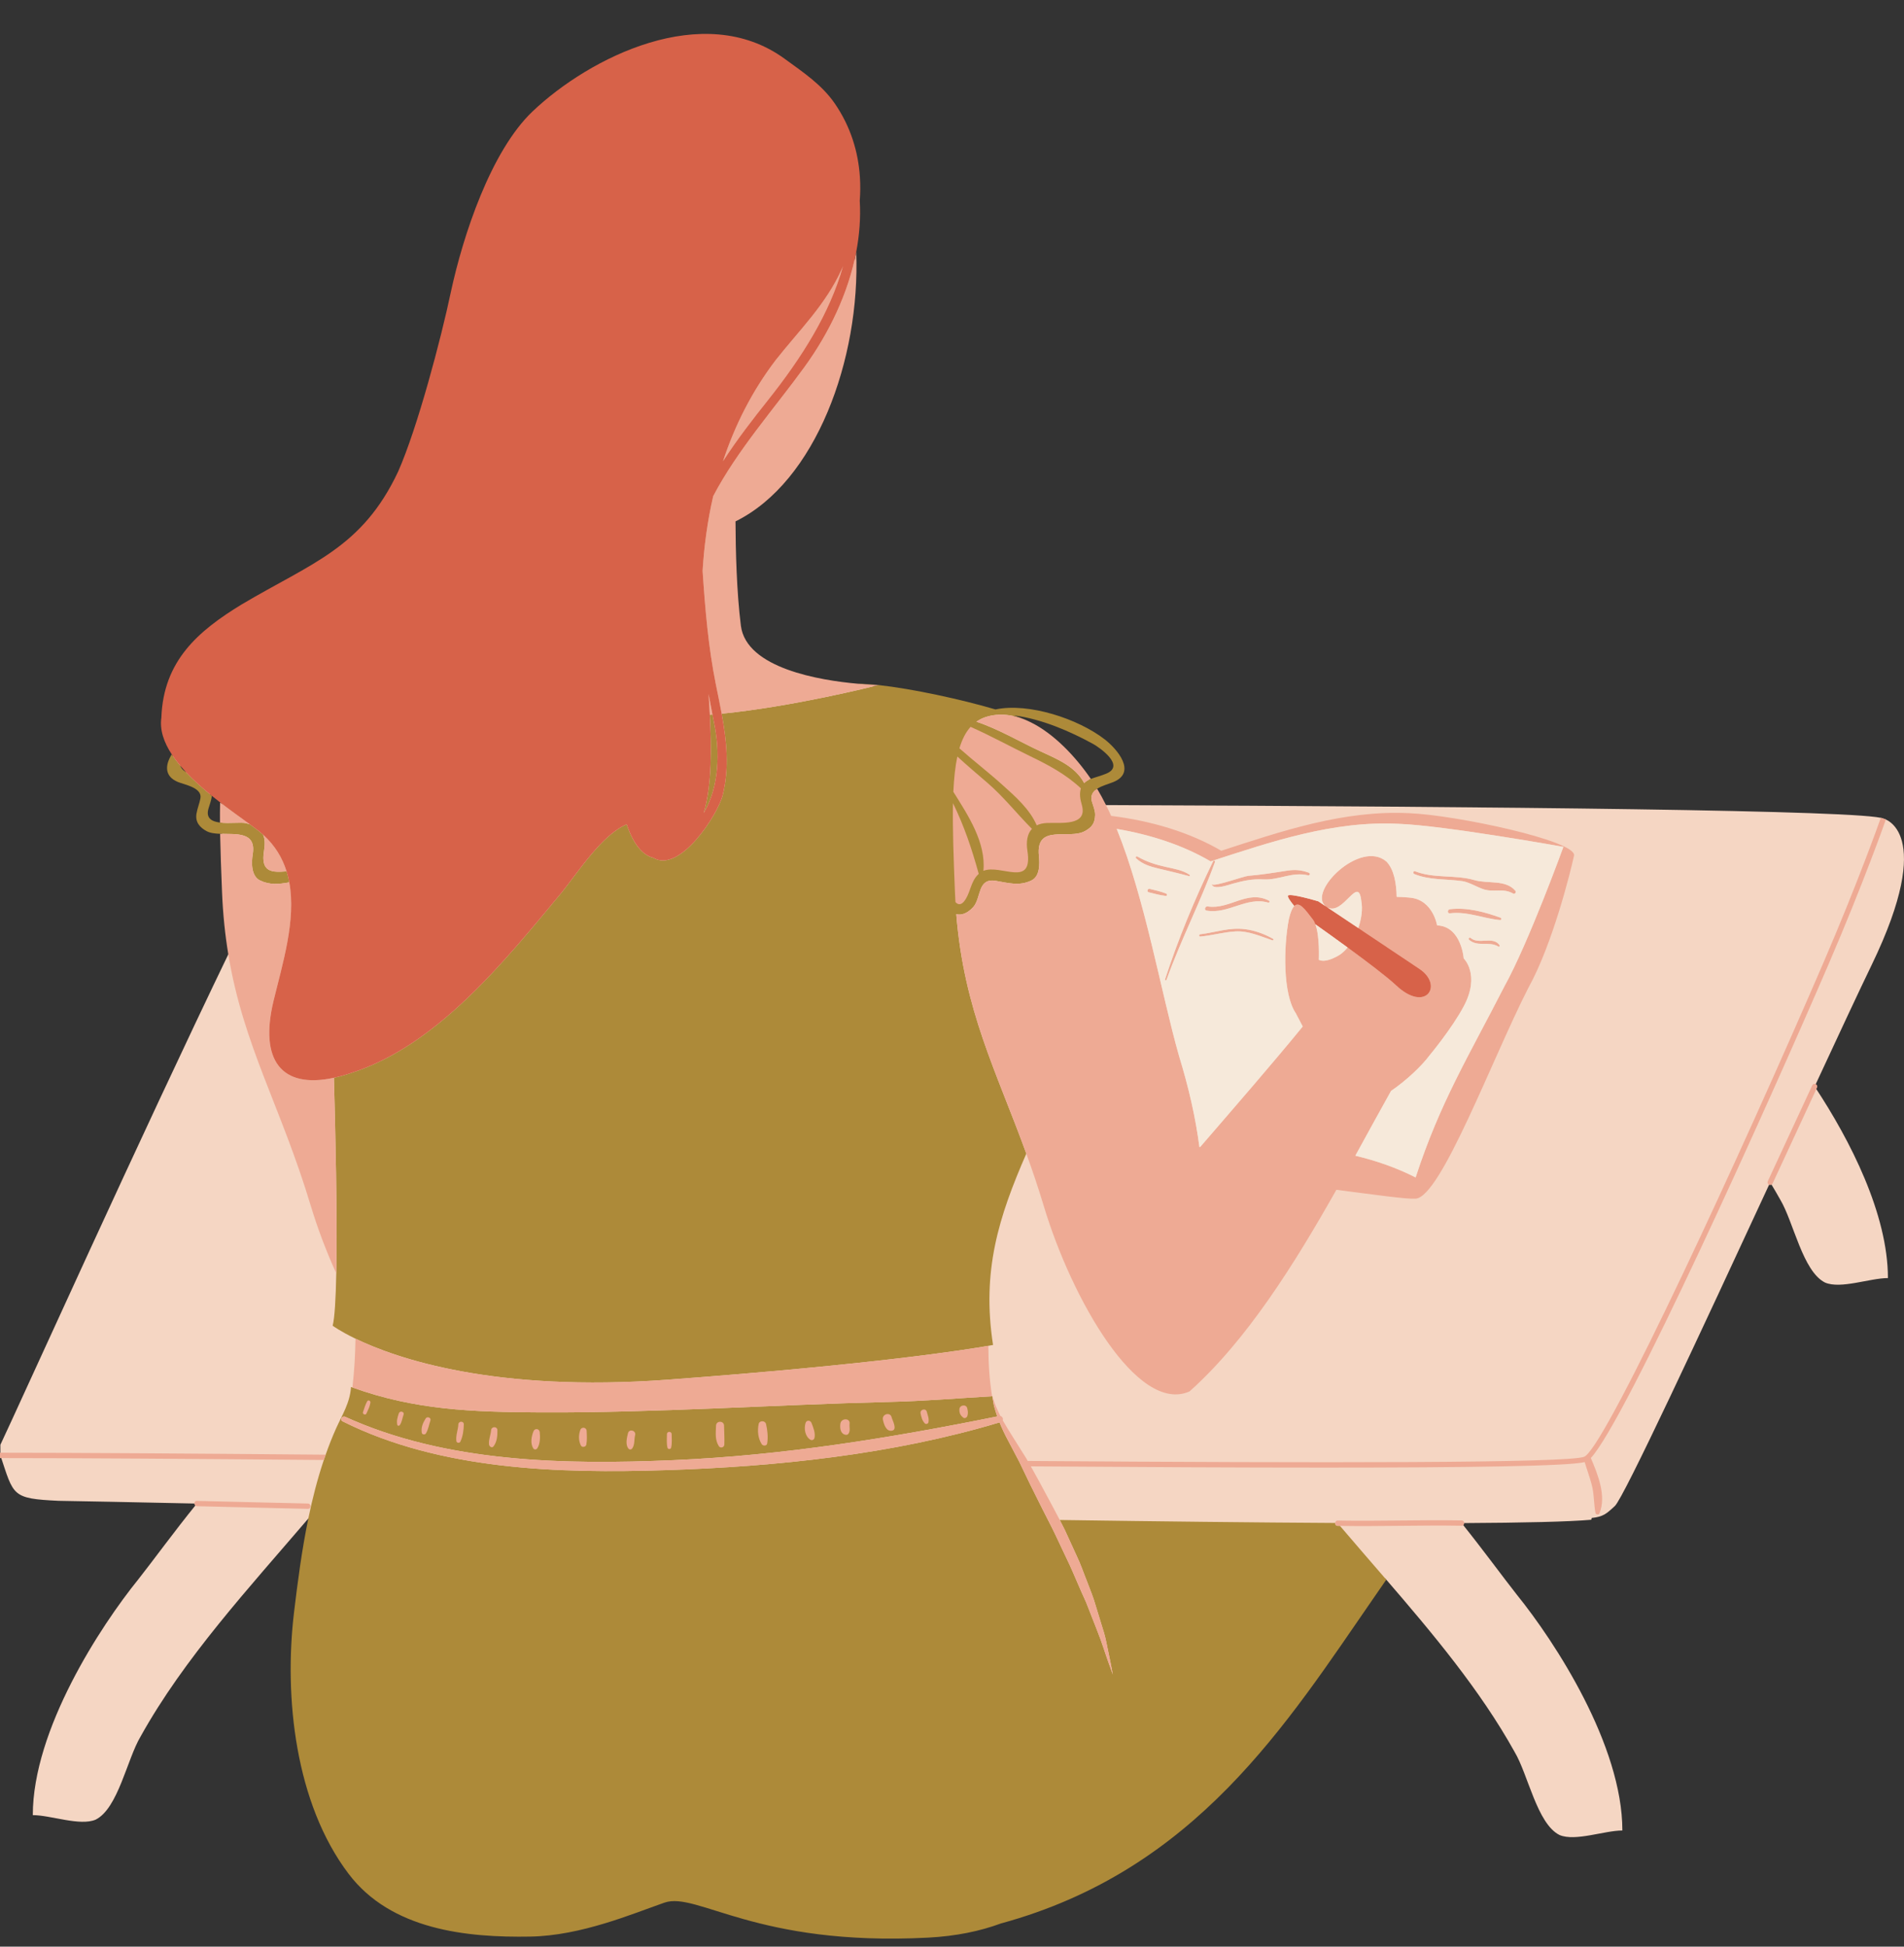
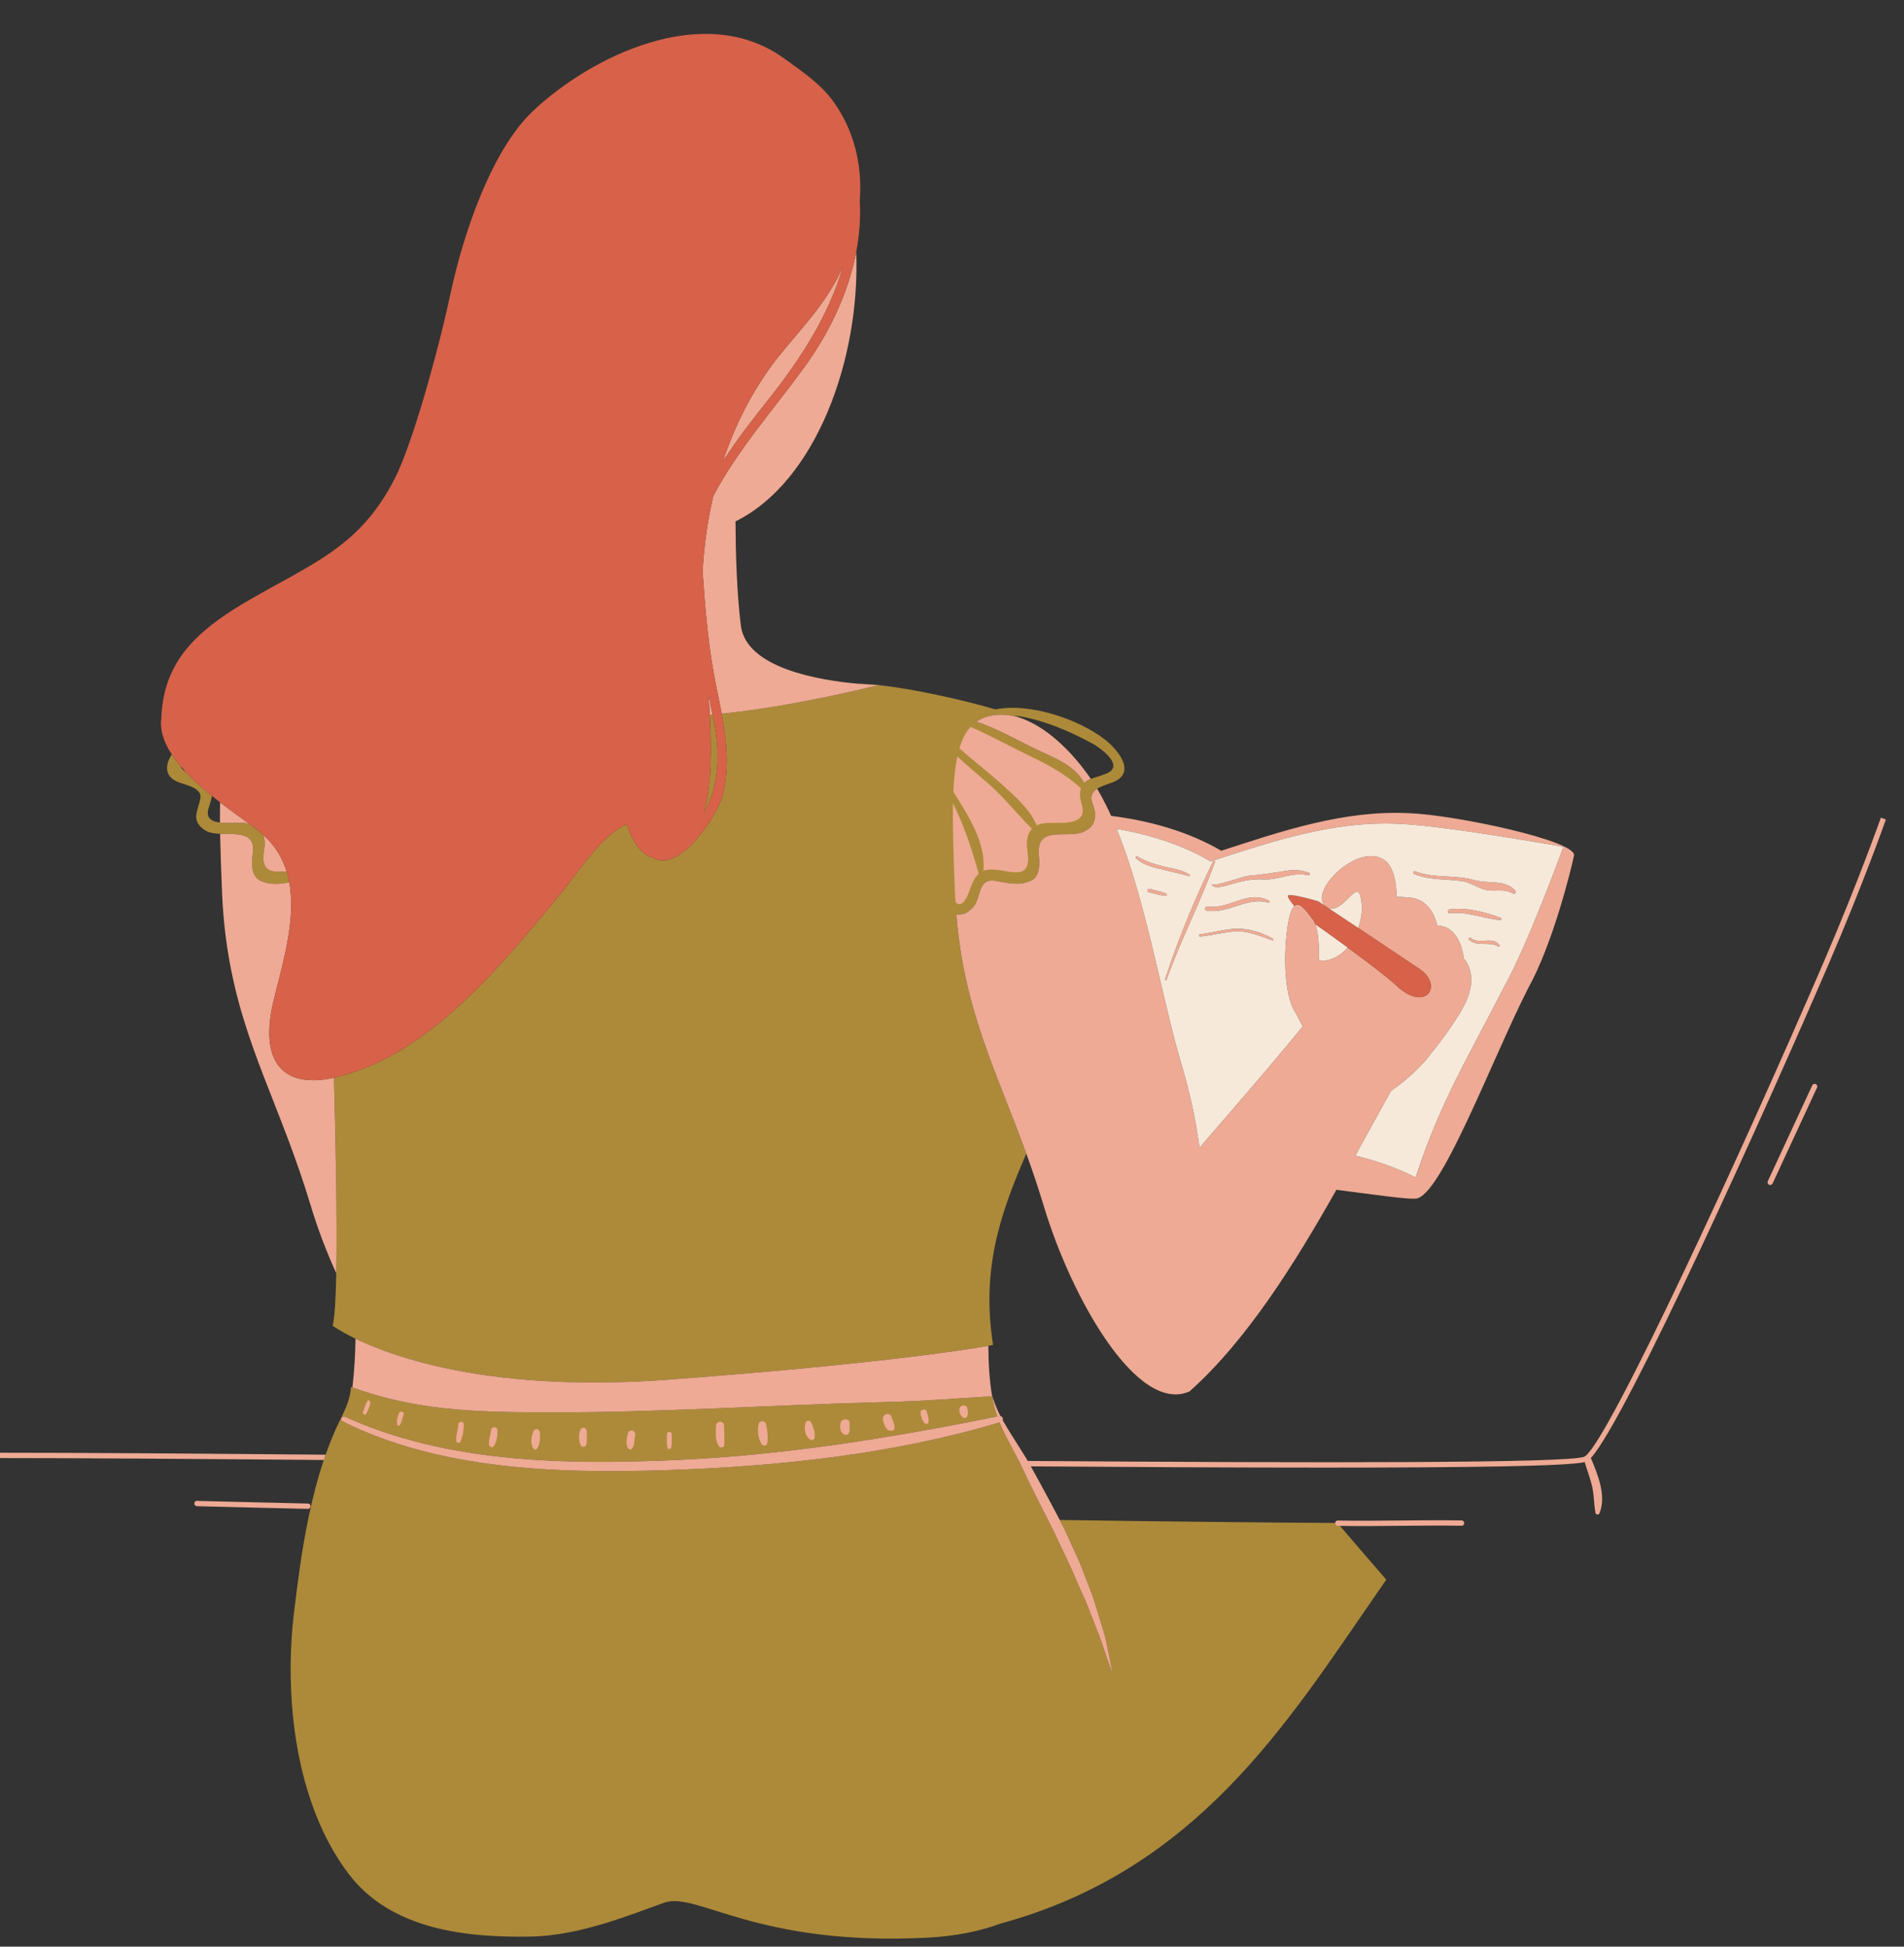
<svg xmlns="http://www.w3.org/2000/svg" fill="#000000" height="511" preserveAspectRatio="xMidYMid meet" version="1" viewBox="0.0 -8.9 499.9 511.0" width="499.9" zoomAndPan="magnify">
  <rect x="0.0" y="-8.9" width="499.9" height="511.0" fill="#333333" stroke="none" />
  <defs>
    <clipPath id="a">
-       <path d="M 0 0 L 499.898 0 L 499.898 500 L 0 500 Z M 0 0" />
-     </clipPath>
+       </clipPath>
  </defs>
  <g>
    <g clip-path="url(#a)" id="change1_1">
      <path d="M 266.355 178.406 C 274.137 179.422 282.023 183.078 287.27 185.969 C 287.324 186 292.984 189.254 292.812 192.23 C 292.75 193.273 292.008 194.098 290.605 194.664 C 289.836 194.98 289.027 195.234 288.246 195.48 C 287.688 195.66 287.125 195.84 286.574 196.039 L 286.211 196.172 L 285.992 195.852 C 281.402 189.156 275.75 183.816 270.457 181.184 C 269.508 180.66 268.051 180.051 266.125 179.375 Z M 58.289 201.738 C 58.254 203.363 58.242 205.141 58.254 207.023 L 58.258 207.598 L 57.691 207.523 C 56.082 207.324 55.031 206.824 54.48 206.004 C 54.016 205.309 53.93 204.406 54.223 203.32 C 54.309 203.008 54.418 202.68 54.527 202.332 C 54.781 201.547 55.047 200.73 55.105 199.961 L 55.176 199.008 L 55.918 199.609 C 56.645 200.199 57.371 200.773 58.094 201.332 L 58.293 201.484 Z M 48.516 194.176 C 47.613 193.605 47.105 193.016 46.91 192.32 L 47.773 191.859 C 48.215 192.383 48.668 192.898 49.148 193.41 Z M 476.613 276.391 C 476.645 276.328 476.633 276.27 476.621 276.242 C 476.609 276.215 476.582 276.16 476.52 276.133 C 482.801 262.602 488.145 251.148 491.438 244.348 C 508.492 209.07 494.484 205.984 494.484 205.984 C 490.098 203.785 393.41 202.84 289.824 202.434 C 289.082 200.953 288.359 199.633 287.633 198.41 L 287.387 198 L 287.789 197.734 C 288.707 197.141 289.859 196.738 290.883 196.387 C 291.336 196.227 291.77 196.078 292.148 195.922 C 293.691 195.285 294.551 194.383 294.703 193.242 C 295.02 190.863 292.344 187.598 289.715 185.566 C 283.59 180.836 273.543 177.402 265.828 177.402 C 264.289 177.402 262.852 177.535 261.645 177.77 L 261.578 177.801 L 261.391 177.863 L 261.242 177.816 C 251.535 174.965 238.934 172.336 230.594 171.43 L 230.594 171.406 L 230.273 171.398 C 228.285 171.188 226.57 171.082 225.133 171.078 C 214.133 170.102 195.461 166.773 194.023 155.414 C 192.91 146.598 192.641 135.625 192.609 127.973 L 192.609 127.66 L 192.891 127.523 C 214.652 116.785 225.316 83.312 224.305 57.27 L 224.301 57.211 L 224.312 57.152 C 225.18 52.617 225.488 48.137 225.234 43.762 C 225.391 41.684 225.406 39.629 225.277 37.652 C 224.824 30.605 222.637 24.188 218.773 18.574 C 215.758 14.184 211.555 11.148 207.102 7.941 L 205.672 6.906 C 199.824 2.656 192.945 0.504 185.227 0.504 C 167.688 0.504 150.008 11.375 140.199 20.688 C 129.848 30.516 122.398 51.469 118.879 67.801 C 116.309 80.039 110.113 103.555 104.969 115.152 C 97.191 131.617 86.746 137.367 73.52 144.648 C 70.371 146.383 67.113 148.176 63.641 150.234 C 51.531 157.629 43.363 165.438 42.863 179.57 C 42.453 182.41 43.344 185.535 45.52 188.859 L 45.695 189.129 L 45.52 189.402 C 44.5 190.996 44.141 192.512 44.5 193.66 C 44.805 194.621 45.617 195.387 46.918 195.922 C 47.219 196.047 47.633 196.176 48.094 196.32 C 50.16 196.969 53.617 198.055 53.117 200.75 C 52.992 201.434 52.793 202.09 52.598 202.73 C 52.391 203.426 52.191 204.086 52.078 204.777 C 51.797 206.508 52.559 207.801 54.477 208.84 C 55.367 209.324 56.664 209.434 57.812 209.477 L 58.285 209.492 L 58.293 209.965 C 58.383 214.719 58.586 220.098 58.789 225.195 C 59.008 230.605 59.516 235.727 60.328 240.816 C 37.055 289.008 5.191 359.617 0.102 370.363 L 0.102 373.148 C 0.102 373.148 0.105 373.148 0.105 373.148 L 0.102 373.152 C 3.641 383.762 3.012 384.484 15.391 385.074 C 21.445 385.164 34.184 385.426 51.539 385.793 C 51.543 385.84 51.562 385.879 51.594 385.914 C 45.586 393.332 40.168 400.805 36.316 405.684 C 26.297 418.062 8.613 445.18 8.613 467.582 C 13.328 467.582 20.992 470.527 25.121 468.762 C 31.016 465.812 33.371 452.844 36.91 446.949 C 48.332 426.387 65.418 407.887 81.035 389.625 L 81.441 389.824 C 79.727 398.141 78.625 406.598 77.688 414.496 C 74.512 441.246 79.836 466.742 91.938 482.703 C 103.012 497.305 122.59 498.992 136.352 498.992 C 137.34 498.992 138.316 498.984 139.285 498.969 C 150.5 498.758 161.859 494.605 170.156 491.574 C 171.621 491.039 172.996 490.535 174.27 490.094 C 175.109 489.797 176.023 489.656 177.062 489.656 C 179.922 489.656 183.355 490.73 188.105 492.215 C 197.383 495.117 211.402 499.504 233.965 499.504 C 237.078 499.504 240.309 499.418 243.559 499.25 C 250.621 498.887 256.848 497.68 262.633 495.551 C 310.68 482.445 334.91 447.164 356.289 416.039 C 357.68 414.02 359.062 412.004 360.441 410.012 L 361.316 408.75 C 362.023 407.727 362.781 406.641 363.562 405.492 L 363.641 405.383 C 376.172 419.898 388.672 434.805 397.66 450.984 C 401.195 456.883 403.559 469.852 409.449 472.797 C 413.578 474.566 421.242 471.617 425.957 471.617 C 425.957 449.219 408.27 422.098 398.254 409.723 C 394.598 405.086 389.52 398.113 383.871 391.066 C 383.906 391.031 383.93 390.984 383.93 390.926 L 383.93 390.922 C 400.117 390.836 412.004 390.562 417.785 390.043 L 417.91 389.574 C 420.922 389.242 421.73 388.527 423.988 386.43 C 426.352 384.23 446.504 340.902 464.727 301.57 L 464.859 301.633 C 465.727 303.07 466.57 304.512 467.383 305.969 C 470.922 311.863 473.277 324.832 479.172 327.781 C 483.301 329.551 490.965 326.602 495.68 326.602 C 495.68 309.824 485.754 290.398 476.562 276.504 L 476.613 276.391" fill="#f5d6c3" />
    </g>
    <g id="change2_1">
      <path d="M 351.816 391.656 C 351.617 391.652 351.422 391.652 351.223 391.648 C 350.746 391.641 350.531 391.25 350.555 390.887 C 329.234 390.766 304.48 390.484 278.242 390.105 C 278.688 390.953 279.129 391.812 279.559 392.695 C 280.605 394.98 281.645 397.262 282.676 399.508 C 283.758 401.73 284.512 404.062 285.402 406.238 C 286.246 408.438 287.105 410.535 287.688 412.637 C 288.324 414.703 288.922 416.66 289.473 418.465 C 290.086 420.258 290.426 421.941 290.723 423.438 C 291.031 424.93 291.305 426.23 291.527 427.305 C 291.938 429.453 292.176 430.684 292.176 430.684 C 292.176 430.684 291.754 429.508 291.008 427.445 C 290.258 425.395 289.371 422.367 287.977 418.91 C 287.301 417.184 286.562 415.309 285.789 413.32 C 285.074 411.324 284.02 409.312 283.137 407.16 C 282.188 405.035 281.309 402.805 280.223 400.605 C 279.18 398.398 278.117 396.152 277.055 393.906 C 276.016 391.711 274.809 389.465 273.715 387.281 C 272.613 385.082 271.539 382.918 270.496 380.82 C 269.484 378.723 268.512 376.691 267.582 374.77 C 266.586 372.871 265.645 371.078 264.77 369.426 C 263.812 367.66 263.039 365.988 262.434 364.488 C 234.43 372.902 203.918 376.09 174.793 377.023 C 146.797 377.926 115.508 377.016 89.941 364.203 C 89.141 363.805 89.84 362.66 90.633 363.02 C 117.125 375.078 148.246 375.625 176.824 374.398 C 205.551 373.16 233.699 368.605 261.832 362.918 C 261.586 362.227 261.383 361.582 261.219 361.008 C 260.867 359.961 260.781 359.086 260.68 358.508 C 260.59 357.941 260.539 357.641 260.539 357.625 C 260.539 357.621 260.539 357.621 260.539 357.621 C 260.52 357.621 260.508 357.621 260.488 357.621 C 250.539 358.199 243.199 358.879 233.199 359.121 C 202.883 359.859 172.32 361.996 142.012 361.859 C 123.934 361.777 108.941 361.23 92.527 355.316 C 92.402 355.27 92.277 355.23 92.152 355.184 C 91.922 359.285 89.797 362.602 88.223 366.105 C 87.223 368.332 86.328 370.629 85.504 372.961 C 85.344 373.426 85.176 373.887 85.02 374.352 C 83.348 379.324 82.027 384.492 80.949 389.723 C 79.242 398 78.141 406.422 77.188 414.434 C 74.543 436.703 77.516 464.508 91.535 483 C 102.656 497.668 122.414 499.773 139.293 499.465 C 152.555 499.219 165.855 493.559 174.43 490.562 C 183.008 487.566 198.496 502.07 243.582 499.746 C 251.09 499.359 257.383 498.012 262.762 496.027 C 314.055 482.039 337.781 443.637 360.852 410.293 C 361.801 408.918 362.863 407.402 363.973 405.773 C 359.887 401.039 355.797 396.34 351.816 391.656" fill="#ad8a39" />
    </g>
    <g id="change2_2">
      <path d="M 69.316 214.461 C 69.605 212.695 69.555 211.312 69.086 210.223 C 68.719 209.887 68.336 209.559 67.93 209.234 C 67.258 208.711 66.469 208.121 65.59 207.48 C 65.27 207.379 64.93 207.277 64.566 207.191 C 63.289 206.883 60.176 207.332 57.758 207.027 C 55.629 206.762 54.039 205.914 54.711 203.453 C 54.984 202.434 55.516 201.184 55.605 199.996 C 53.211 198.055 50.844 195.953 48.781 193.754 C 48.086 193.309 47.57 192.812 47.391 192.184 C 46.543 191.184 45.773 190.164 45.098 189.133 C 43.402 191.789 43.023 194.855 46.727 196.383 C 48.371 197.062 53.145 197.867 52.625 200.66 C 52.371 202.027 51.809 203.312 51.586 204.695 C 51.227 206.898 52.43 208.297 54.238 209.277 C 55.156 209.777 56.422 209.926 57.793 209.977 C 62.059 210.133 67.344 209.355 66.352 215.371 C 66.012 217.445 65.883 221.105 68.32 222.25 C 70.863 223.445 73.25 223.211 75.953 222.719 C 75.773 221.738 75.535 220.777 75.242 219.832 C 71.547 220.125 68.371 220.203 69.316 214.461" fill="#ad8a39" />
    </g>
    <g id="change2_3">
      <path d="M 184.984 204.137 C 188.832 197.387 189.027 188.512 187.523 181.012 C 187.367 180.234 187.215 179.453 187.062 178.676 C 186.828 178.695 186.598 178.715 186.367 178.734 C 186.797 186.914 186.965 197.227 184.746 204.535 C 184.824 204.402 184.91 204.27 184.984 204.137" fill="#ad8a39" />
    </g>
    <g id="change2_4">
      <path d="M 259.414 179.145 C 263.156 178.152 267.004 178.906 270.695 180.742 C 269.688 180.191 268.172 179.562 266.289 178.902 C 273.492 179.844 280.953 183.062 287.023 186.406 C 288.543 187.242 295.656 192.07 290.418 194.199 C 289.117 194.73 287.727 195.09 286.402 195.57 C 286.383 195.574 286.363 195.582 286.344 195.59 C 285.781 195.797 285.148 196.172 284.645 196.652 C 282.336 192.273 277.57 190.359 273.07 188.277 C 268.039 185.953 262.141 182.465 256.359 180.551 C 257.258 179.922 258.266 179.445 259.414 179.145 Z M 87.34 339.105 C 87.34 339.105 89.258 340.539 93.336 342.512 C 104.062 347.699 129.805 356.648 175.426 353.27 C 229.996 349.223 254.047 345.348 259.488 344.383 C 260.328 344.238 260.727 344.156 260.727 344.156 C 257.715 324.707 262.219 310.535 269.461 293.938 C 261.543 272.141 253.137 256.461 251.07 231.07 C 252.379 231.406 253.867 230.965 255.453 229.289 C 257.699 226.914 256.523 221.508 261.434 222.324 C 264.754 222.879 267.551 223.754 270.746 222.254 C 273.109 221.141 272.965 217.781 272.762 215.742 C 271.906 207.219 280.559 211.598 284.824 209.281 C 286.684 208.273 287.457 207.191 287.527 205.066 C 287.566 203.953 287.051 202.723 286.727 201.68 C 286.191 199.961 286.914 198.898 288.059 198.152 C 289.324 197.328 291.109 196.891 292.336 196.383 C 298.535 193.82 293.328 187.73 290.02 185.172 C 283.004 179.754 270.133 175.543 261.453 177.309 C 261.426 177.312 261.406 177.328 261.383 177.336 C 252.348 174.68 239.512 171.895 230.645 170.93 C 229.16 171.309 208.492 176.535 189.477 178.449 C 190.77 185.496 191.535 192.539 189.766 199.754 C 188.508 204.898 178.465 220.465 171.512 216.27 C 168.738 215.594 166.305 212.746 164.539 207.492 C 158.094 210.184 151.887 219.883 147.469 225.383 C 132.758 243.07 114.984 265.426 92.371 272.703 C 90.711 273.27 89.145 273.707 87.668 274.023 C 88.043 287.234 88.582 310.285 88.289 325.363 C 88.16 331.992 87.871 337.082 87.34 339.105" fill="#ad8a39" />
    </g>
    <g id="change2_5">
      <path d="M 225.176 170.578 C 227.672 170.801 229.543 170.875 230.324 170.898 C 228.379 170.695 226.637 170.578 225.176 170.578" fill="#ad8a39" />
    </g>
    <g id="change3_1">
      <path d="M 0 372.453 L 0 373.852 C 0.109 373.852 0.223 373.852 0.332 373.852 C 20.863 373.852 50.891 374.062 85.023 374.355 C 85.18 373.891 85.344 373.43 85.508 372.965 C 51.043 372.664 20.73 372.453 0.102 372.453 C 0.066 372.453 0.031 372.453 0 372.453" fill="#eeaa94" />
    </g>
    <g id="change3_2">
      <path d="M 495.027 206.176 L 494.129 205.863 L 493.82 205.754 C 493.816 205.758 493.812 205.777 493.809 205.785 C 493.586 206.43 487.914 222.508 478.781 243.727 C 457.031 294.215 422.805 368.145 416.312 373.266 C 416.254 373.305 416.199 373.336 416.148 373.383 C 416.086 373.422 416.02 373.469 415.965 373.492 C 412.18 375.199 347.062 375.156 269.836 374.609 C 269.676 374.332 269.52 374.055 269.355 373.777 C 268.215 371.953 267.129 370.23 266.129 368.641 C 265.031 366.906 264.059 365.328 263.266 363.922 C 263.426 363.484 263.176 362.93 262.668 362.82 C 262.293 362.105 261.973 361.438 261.73 360.828 C 261.277 359.84 261.012 359.027 260.828 358.473 C 260.641 357.914 260.539 357.617 260.539 357.617 L 260.539 357.625 C 260.543 357.641 260.59 357.941 260.684 358.508 C 260.785 359.086 260.871 359.961 261.223 361.008 C 261.383 361.586 261.59 362.227 261.836 362.918 C 233.703 368.609 205.555 373.164 176.824 374.398 C 148.246 375.629 117.129 375.078 90.637 363.023 C 89.844 362.66 89.145 363.805 89.941 364.207 C 115.512 377.02 146.797 377.93 174.797 377.027 C 203.922 376.09 234.43 372.906 262.434 364.488 C 263.039 365.992 263.812 367.66 264.773 369.43 C 265.645 371.078 266.59 372.871 267.586 374.77 C 268.512 376.691 269.484 378.723 270.496 380.82 C 271.539 382.918 272.617 385.082 273.719 387.281 C 274.812 389.465 276.02 391.711 277.055 393.906 C 278.117 396.152 279.18 398.398 280.223 400.609 C 281.309 402.805 282.188 405.039 283.141 407.164 C 284.023 409.312 285.078 411.328 285.793 413.32 C 286.566 415.309 287.301 417.184 287.98 418.91 C 289.375 422.367 290.262 425.395 291.012 427.445 C 291.754 429.508 292.18 430.684 292.18 430.684 C 292.18 430.684 291.941 429.457 291.527 427.305 C 291.305 426.23 291.035 424.934 290.723 423.438 C 290.426 421.941 290.09 420.258 289.477 418.469 C 288.922 416.66 288.328 414.707 287.691 412.637 C 287.109 410.535 286.25 408.438 285.402 406.238 C 284.512 404.062 283.762 401.73 282.676 399.508 C 281.645 397.262 280.605 394.98 279.562 392.695 C 279.129 391.812 278.688 390.957 278.246 390.105 C 277.531 388.746 276.809 387.406 276.105 386.055 C 274.941 383.891 273.793 381.762 272.68 379.699 C 271.996 378.43 271.32 377.215 270.645 376.023 C 299.164 376.227 325.477 376.355 347.664 376.355 C 385.645 376.355 411.586 375.973 416.062 374.914 C 416.652 376.883 417.371 378.809 417.898 380.793 C 418.555 383.258 418.441 385.77 418.891 388.254 C 418.973 388.711 419.73 388.832 419.922 388.391 C 421.844 383.863 419.508 378.125 417.68 373.84 C 426.883 363.863 463.781 282.086 480.07 244.277 C 489.32 222.797 495.023 206.555 495.137 206.227 C 495.137 206.223 495.141 206.215 495.141 206.215 L 495.027 206.176" fill="#eeaa94" />
    </g>
    <g id="change3_3">
      <path d="M 64.566 207.188 C 64.93 207.277 65.27 207.375 65.59 207.48 C 63.383 205.871 60.625 203.922 57.789 201.73 C 57.75 203.402 57.742 205.168 57.754 207.027 C 60.176 207.332 63.289 206.879 64.566 207.188" fill="#eeaa94" />
    </g>
    <g id="change3_4">
      <path d="M 69.316 214.461 C 68.371 220.203 71.547 220.129 75.242 219.836 C 74.141 216.305 72.203 213.039 69.086 210.223 C 69.551 211.312 69.605 212.695 69.316 214.461" fill="#eeaa94" />
    </g>
    <g id="change3_5">
      <path d="M 71.82 253.828 C 74.156 244.176 77.789 232.637 75.953 222.719 C 73.25 223.215 70.863 223.449 68.32 222.254 C 65.883 221.109 66.012 217.449 66.352 215.375 C 67.344 209.355 62.059 210.133 57.793 209.977 C 57.879 214.555 58.066 219.625 58.293 225.219 C 58.531 231.16 59.105 236.566 59.941 241.617 C 63.902 265.68 73.77 281.57 81.609 307.672 C 83.336 313.402 85.625 319.488 88.289 325.363 C 88.582 310.289 88.043 287.234 87.672 274.027 C 73.789 277.023 68.078 269.336 71.82 253.828" fill="#eeaa94" />
    </g>
    <g id="change3_6">
      <path d="M 233.203 359.125 C 243.203 358.883 250.543 358.199 260.492 357.625 C 260.492 357.621 260.488 357.621 260.488 357.621 C 259.762 353.465 259.52 348.773 259.488 344.387 C 254.047 345.348 229.996 349.227 175.426 353.27 C 129.805 356.648 104.062 347.699 93.336 342.512 C 93.273 346.727 93.031 351.023 92.531 355.316 C 108.945 361.234 123.938 361.777 142.016 361.859 C 172.324 361.996 202.887 359.859 233.203 359.125" fill="#eeaa94" />
    </g>
    <g id="change3_7">
      <path d="M 187.062 178.68 C 186.711 176.875 186.367 175.078 186.039 173.277 C 186.145 174.926 186.262 176.766 186.367 178.734 C 186.598 178.715 186.828 178.695 187.062 178.68" fill="#eeaa94" />
    </g>
    <g id="change3_8">
      <path d="M 189.477 178.453 C 208.496 176.535 229.16 171.309 230.645 170.93 C 230.703 170.914 230.73 170.906 230.73 170.906 C 230.73 170.906 230.586 170.906 230.324 170.898 C 229.543 170.875 227.672 170.801 225.176 170.578 C 215.383 169.711 195.938 166.578 194.52 155.352 C 193.406 146.539 193.141 135.562 193.109 127.969 C 214.234 117.551 225.895 85.336 224.801 57.246 C 222.723 68.113 217.641 78.602 211.191 87.48 C 203.195 98.492 193.621 109.219 187.258 121.332 C 185.773 127.754 184.871 134.332 184.469 140.961 C 185.133 150.938 185.965 160.883 187.941 170.727 C 188.461 173.309 189.004 175.879 189.477 178.453" fill="#eeaa94" />
    </g>
    <g id="change3_9">
      <path d="M 221.348 60.941 C 221.25 61.168 221.164 61.398 221.062 61.625 C 216.859 71.035 209.805 77.828 203.672 85.617 C 197.457 93.762 192.934 102.746 189.816 112.195 C 193.523 106.438 197.727 101.047 201.598 96.18 C 210.512 84.961 217.805 73.469 221.348 60.941" fill="#eeaa94" />
    </g>
    <g id="change3_10">
      <path d="M 317.855 217.223 C 333.723 212.074 350.016 206.5 367.172 207.359 C 379.176 207.789 410.477 213.406 410.477 213.406 C 410.477 213.406 401.367 238.543 394.934 250.121 C 385.5 268.559 378.105 280.461 371.676 300.184 C 366.719 297.66 361.395 295.809 355.855 294.48 C 359.117 288.547 362.234 282.801 365.227 277.477 C 369.246 274.73 373.277 270.926 375.359 268.113 C 375.359 268.113 381.211 261.102 384.324 255.246 C 388.75 246.926 384.301 242.688 384.301 242.688 C 384.301 242.688 383.699 234.262 377.316 234.02 C 377.316 234.02 376.258 227.375 370.312 226.75 C 368.855 226.598 367.664 226.535 366.699 226.531 C 366.633 223.047 366.039 219.363 364.023 217.27 C 357.203 211.383 343.254 225.184 348.051 228.988 C 348.188 229.082 348.344 229.184 348.492 229.285 C 352.664 231.605 356.66 220.52 357.414 227.625 C 357.809 229.699 357.473 232.277 356.625 234.711 C 362.516 238.641 369.336 243.195 372.703 245.465 C 379.094 249.758 374.328 257.086 366.555 249.758 C 364.203 247.547 358.902 243.539 353.824 239.824 C 352.965 240.855 351.996 241.691 350.953 242.199 C 348.703 243.367 347.227 243.535 346.262 243.055 C 346.262 243.055 346.559 236.98 345.359 233.738 C 345.18 233.258 344.973 232.836 344.723 232.508 C 342.691 229.836 341.113 227.617 339.82 228.934 C 339.309 229.453 338.84 230.512 338.402 232.34 C 336.992 239.613 336.793 252.074 340.219 257.086 L 340.215 257.086 L 342.035 260.566 C 334.156 270.211 324.477 281.332 315.113 292.188 C 315.051 292.191 314.98 292.195 314.914 292.203 C 313.883 284.34 312.16 276.789 309.523 268.164 C 304.84 251.695 300.656 227.023 293.199 208.691 C 302.125 210.211 310.586 212.965 317.855 217.223 Z M 284.828 209.281 C 280.559 211.602 271.906 207.219 272.762 215.746 C 272.965 217.785 273.113 221.141 270.746 222.254 C 267.555 223.754 264.758 222.883 261.438 222.328 C 256.523 221.508 257.703 226.918 255.453 229.289 C 253.867 230.965 252.379 231.406 251.074 231.07 C 253.137 256.461 261.543 272.141 269.465 293.941 C 271.023 298.238 272.566 302.773 274.039 307.668 C 281.309 331.871 298.598 362.41 312.309 356.359 C 327.336 342.965 339.93 322.816 350.871 303.426 C 361.266 304.766 369.25 305.914 371.676 305.758 C 378.336 305.332 391.82 268.887 401.258 250.445 C 407.691 238.867 412.426 219.613 413.262 215.715 C 414.098 211.816 381.965 204.996 369.953 204.566 C 352.805 203.711 336.512 209.285 320.645 214.43 C 312.227 209.504 302.219 206.586 291.73 205.27 C 291.297 204.301 290.844 203.355 290.387 202.434 C 289.641 200.941 288.867 199.504 288.059 198.152 C 286.914 198.898 286.191 199.961 286.727 201.68 C 287.051 202.723 287.57 203.953 287.527 205.066 C 287.457 207.191 286.684 208.273 284.828 209.281" fill="#eeaa94" />
    </g>
    <g id="change3_11">
      <path d="M 272.195 207.758 C 272.914 207.406 273.793 207.184 274.871 207.141 C 278.426 206.984 285.629 208.051 284.043 202.422 C 283.602 200.867 283.359 199.586 283.785 198.043 C 279.844 194.355 275.328 191.949 270.473 189.602 C 265.371 187.137 260.125 184.25 254.828 181.902 C 253.551 183.312 252.598 185.191 251.895 187.539 C 255.57 190.797 259.473 193.797 263.125 197.082 C 266.488 200.105 270.375 203.488 272.195 207.758" fill="#eeaa94" />
    </g>
    <g id="change3_12">
      <path d="M 284.648 196.652 C 285.148 196.172 285.781 195.797 286.344 195.59 C 286.363 195.582 286.387 195.574 286.402 195.566 C 282.316 189.605 276.711 183.734 270.699 180.742 C 267.004 178.906 263.156 178.152 259.414 179.145 C 258.266 179.445 257.258 179.922 256.363 180.547 C 262.141 182.465 268.043 185.953 273.07 188.277 C 277.57 190.359 282.336 192.273 284.648 196.652" fill="#eeaa94" />
    </g>
    <g id="change3_13">
      <path d="M 250.855 227.902 C 252.961 230.184 254.594 224.797 254.852 224.07 C 255.355 222.672 255.891 221.484 256.969 220.492 C 255.156 213.914 253.141 207.934 250.211 201.941 C 250.078 208.359 250.355 216.109 250.719 225.219 C 250.754 226.129 250.805 227.02 250.855 227.902" fill="#eeaa94" />
    </g>
    <g id="change3_14">
      <path d="M 258.195 219.699 C 262.797 217.852 271.27 224.309 269.754 214.461 C 269.395 212.145 269.664 210.031 270.938 208.68 C 266.969 204.707 263.555 200.301 259.238 196.586 C 256.59 194.305 253.922 192.055 251.355 189.695 C 250.797 192.312 250.469 195.398 250.305 198.957 C 254.199 205.168 258.898 212.273 258.195 219.699" fill="#eeaa94" />
    </g>
    <g id="change3_15">
      <path d="M 96.398 358.961 C 95.898 359.852 95.637 360.84 95.301 361.801 C 95.117 362.32 95.969 362.688 96.195 362.18 C 96.617 361.246 97.094 360.34 97.254 359.32 C 97.328 358.824 96.676 358.465 96.398 358.961" fill="#eeaa94" />
    </g>
    <g id="change3_16">
      <path d="M 104.719 362.102 C 104.379 363.066 104.078 364.082 104.301 365.105 C 104.375 365.441 104.809 365.438 104.977 365.191 C 105.535 364.383 105.637 363.359 105.961 362.441 C 106.238 361.66 104.996 361.324 104.719 362.102" fill="#eeaa94" />
    </g>
    <g id="change3_17">
-       <path d="M 111.754 363.465 C 111.023 364.641 110.512 365.816 110.742 367.215 C 110.836 367.746 111.598 367.773 111.84 367.359 C 112.449 366.312 112.621 365.129 113.008 363.992 C 113.262 363.234 112.152 362.82 111.754 363.465" fill="#eeaa94" />
-     </g>
+       </g>
    <g id="change3_18">
      <path d="M 120.34 365.008 C 120.262 366.504 119.609 367.93 119.828 369.426 C 119.895 369.906 120.664 369.984 120.863 369.562 C 121.52 368.18 121.75 366.527 121.773 365.004 C 121.793 364.074 120.387 364.086 120.34 365.008" fill="#eeaa94" />
    </g>
    <g id="change3_19">
      <path d="M 128.941 366.543 C 128.836 367.797 128.258 369.043 128.398 370.301 C 128.457 370.812 129.16 371.324 129.57 370.785 C 130.488 369.602 130.625 368.008 130.598 366.543 C 130.578 365.461 129.027 365.492 128.941 366.543" fill="#eeaa94" />
    </g>
    <g id="change3_20">
      <path d="M 140.062 366.832 C 139.523 368.195 139.195 369.988 140.004 371.293 C 140.254 371.695 140.805 371.676 141.062 371.293 C 141.828 370.125 141.852 368.41 141.711 367.059 C 141.613 366.094 140.418 365.941 140.062 366.832" fill="#eeaa94" />
    </g>
    <g id="change3_21">
      <path d="M 152.355 366.488 C 151.887 367.863 151.883 369.211 152.496 370.527 C 152.777 371.129 153.809 370.98 153.934 370.34 C 154.168 369.133 154.086 367.938 154.023 366.715 C 153.977 365.742 152.664 365.574 152.355 366.488" fill="#eeaa94" />
    </g>
    <g id="change3_22">
      <path d="M 164.883 367.312 C 164.586 368.523 164.16 370.203 164.938 371.297 C 165.223 371.695 165.727 371.695 166.012 371.297 C 166.688 370.352 166.473 368.934 166.754 367.824 C 167.059 366.613 165.18 366.098 164.883 367.312" fill="#eeaa94" />
    </g>
    <g id="change3_23">
      <path d="M 175.105 367.57 C 175.09 368.75 174.977 369.961 175.242 371.117 C 175.352 371.598 176.098 371.598 176.211 371.117 C 176.477 369.961 176.363 368.75 176.348 367.57 C 176.336 366.77 175.113 366.77 175.105 367.57" fill="#eeaa94" />
    </g>
    <g id="change3_24">
      <path d="M 187.992 365.348 C 187.938 367.234 187.672 369.031 188.715 370.699 C 189.137 371.371 190.145 371.082 190.176 370.301 C 190.246 368.656 190.125 367 190.105 365.352 C 190.09 363.984 188.035 363.988 187.992 365.348" fill="#eeaa94" />
    </g>
    <g id="change3_25">
      <path d="M 199.188 364.91 C 198.82 366.668 199.012 368.66 199.98 370.191 C 200.309 370.711 201.324 370.73 201.434 370 C 201.688 368.34 201.508 366.543 201.121 364.91 C 200.895 363.965 199.391 363.938 199.188 364.91" fill="#eeaa94" />
    </g>
    <g id="change3_26">
      <path d="M 211.508 364.621 C 211.035 366.117 211.371 368.18 212.773 369.043 C 213.164 369.281 213.719 369.062 213.832 368.613 C 214.148 367.32 213.535 365.828 213.062 364.621 C 212.777 363.895 211.762 363.812 211.508 364.621" fill="#eeaa94" />
    </g>
    <g id="change3_27">
      <path d="M 220.641 364.836 C 220.488 365.973 220.645 367.496 222.004 367.738 C 222.328 367.797 222.621 367.699 222.805 367.41 C 223.309 366.605 222.953 365.727 223.059 364.832 C 223.242 363.277 220.84 363.32 220.641 364.836" fill="#eeaa94" />
    </g>
    <g id="change3_28">
      <path d="M 231.812 363.785 C 232.066 364.996 232.676 367.059 234.316 366.629 C 235.633 366.285 234.254 363.816 234.102 363.152 C 233.75 361.656 231.496 362.297 231.812 363.785" fill="#eeaa94" />
    </g>
    <g id="change3_29">
      <path d="M 241.699 362.156 C 241.91 363.129 242.105 363.992 242.797 364.73 C 243.082 365.039 243.672 364.898 243.762 364.477 C 243.973 363.477 243.59 362.668 243.34 361.707 C 243.062 360.641 241.469 361.094 241.699 362.156" fill="#eeaa94" />
    </g>
    <g id="change3_30">
      <path d="M 251.887 361.074 C 251.859 362.055 252.148 362.652 252.914 363.242 C 253.305 363.543 253.859 363.211 253.984 362.809 C 254.211 362.098 254.129 361.516 253.961 360.793 C 253.688 359.602 251.918 359.91 251.887 361.074" fill="#eeaa94" />
    </g>
    <g id="change3_31">
      <path d="M 318.242 223.23 C 318.223 223.188 318.148 223.215 318.164 223.266 C 318.617 224.848 322.793 223.312 323.645 223.074 C 326.453 222.305 328.699 221.785 331.672 221.949 C 335.836 222.188 339.195 219.871 343.453 220.883 C 343.91 220.992 344.07 220.348 343.645 220.191 C 341.516 219.422 339.922 219.34 337.73 219.688 C 334.363 220.215 331.145 220.727 327.711 221.016 C 326.566 221.105 318.668 223.957 318.242 223.23" fill="#eeaa94" />
    </g>
    <g id="change3_32">
      <path d="M 371.328 220.543 C 375.395 222.191 379.664 221.797 383.941 222.406 C 385.664 222.656 387.738 223.945 389.477 224.531 C 392.102 225.418 394.648 224.145 397.258 225.656 C 397.742 225.941 398.184 225.305 397.836 224.902 C 395.266 221.926 390.656 223.16 387.094 222.129 C 382.004 220.648 376.516 221.777 371.531 219.809 C 371.07 219.625 370.883 220.359 371.328 220.543" fill="#eeaa94" />
    </g>
    <g id="change3_33">
      <path d="M 318.523 217.148 C 313.66 227.129 309.336 237.621 305.883 248.184 C 305.797 248.438 306.188 248.539 306.277 248.289 C 310.047 237.781 315.215 227.836 319.004 217.348 C 319.102 217.066 318.656 216.879 318.523 217.148" fill="#eeaa94" />
    </g>
    <g id="change3_34">
      <path d="M 332.98 228.043 C 333.273 228.125 333.465 227.691 333.188 227.543 C 327.496 224.566 322.836 229.945 317.09 229.043 C 316.379 228.934 316.066 230.008 316.789 230.137 C 322.484 231.141 327.281 226.398 332.98 228.043" fill="#eeaa94" />
    </g>
    <g id="change3_35">
      <path d="M 393.961 232 C 389.773 230.488 385.145 229.23 380.66 229.777 C 379.984 229.863 379.977 230.93 380.66 230.848 C 385.289 230.285 389.363 232.211 393.879 232.617 C 394.254 232.652 394.273 232.113 393.961 232" fill="#eeaa94" />
    </g>
    <g id="change3_36">
      <path d="M 312.184 221.09 C 312.402 221.152 312.512 220.855 312.328 220.73 C 310.512 219.5 308.184 219.141 306.066 218.668 C 303.406 218.074 300.996 217.316 298.621 215.941 C 298.34 215.773 298.016 216.172 298.27 216.402 C 299.961 217.973 302.027 218.605 304.23 219.121 C 306.91 219.746 309.531 220.363 312.184 221.09" fill="#eeaa94" />
    </g>
    <g id="change3_37">
      <path d="M 306.16 225.664 C 304.766 225.109 303.312 224.789 301.855 224.434 C 301.27 224.289 301.02 225.188 301.605 225.336 C 303.094 225.711 304.555 226.113 306.078 226.285 C 306.461 226.324 306.465 225.781 306.16 225.664" fill="#eeaa94" />
    </g>
    <g id="change3_38">
      <path d="M 326.828 235.008 C 322.711 234.504 319.184 235.863 315.129 236.348 C 314.742 236.391 314.734 236.992 315.129 236.953 C 318.238 236.672 321.234 235.785 324.359 235.605 C 327.754 235.41 330.953 236.891 334.078 237.945 C 334.316 238.027 334.461 237.668 334.25 237.547 C 331.992 236.27 329.414 235.32 326.828 235.008" fill="#eeaa94" />
    </g>
    <g id="change3_39">
      <path d="M 386.137 237.332 C 385.824 237.07 385.387 237.5 385.688 237.777 C 387.902 239.801 390.969 238.066 393.387 239.582 C 393.594 239.711 393.879 239.449 393.73 239.238 C 391.98 236.707 388.297 239.168 386.137 237.332" fill="#eeaa94" />
    </g>
    <g id="change3_40">
      <path d="M 80.848 385.785 C 71.133 385.578 61.418 385.324 51.703 385.09 C 51.246 385.078 51.023 385.434 51.031 385.781 C 51.035 385.984 51.121 386.18 51.273 386.312 C 51.383 386.406 51.52 386.48 51.703 386.484 C 61.418 386.715 71.133 386.973 80.848 387.184 C 81.746 387.199 81.746 385.809 80.848 385.785" fill="#eeaa94" />
    </g>
    <g id="change3_41">
      <path d="M 383.758 390.227 C 372.906 390.039 362.066 390.449 351.223 390.254 C 350.797 390.246 350.574 390.559 350.555 390.887 C 350.531 391.25 350.746 391.641 351.223 391.648 C 351.422 391.652 351.617 391.652 351.816 391.656 C 362.465 391.828 373.109 391.438 383.758 391.617 C 383.941 391.621 384.082 391.559 384.191 391.461 C 384.348 391.328 384.434 391.129 384.43 390.918 C 384.422 390.574 384.199 390.23 383.758 390.227" fill="#eeaa94" />
    </g>
    <g id="change3_42">
      <path d="M 476.73 275.68 C 476.379 275.516 475.961 275.664 475.805 276.02 L 464.141 301.18 C 463.977 301.527 464.133 301.945 464.48 302.105 C 464.574 302.148 464.676 302.168 464.773 302.168 C 464.895 302.168 465.012 302.129 465.113 302.07 C 465.234 302.004 465.344 301.902 465.402 301.766 L 476.887 276.992 L 477.066 276.602 C 477.23 276.254 477.074 275.84 476.73 275.68" fill="#eeaa94" />
    </g>
    <g id="change4_1">
      <path d="M 201.598 96.18 C 197.727 101.047 193.523 106.438 189.816 112.195 C 192.934 102.746 197.457 93.762 203.672 85.617 C 209.805 77.828 216.859 71.035 221.062 61.625 C 221.164 61.398 221.25 61.168 221.348 60.941 C 217.805 73.469 210.512 84.961 201.598 96.18 Z M 186.363 178.73 C 186.262 176.766 186.145 174.926 186.039 173.277 C 186.367 175.074 186.707 176.875 187.062 178.676 C 187.215 179.453 187.367 180.23 187.52 181.012 C 189.023 188.512 188.828 197.387 184.98 204.137 C 184.906 204.27 184.824 204.402 184.746 204.535 C 186.965 197.227 186.797 186.91 186.363 178.73 Z M 225.773 37.621 C 225.34 30.863 223.285 24.254 219.188 18.289 C 215.793 13.352 210.934 10.113 205.965 6.5 C 184.711 -8.945 154.754 6.18 139.852 20.324 C 128.824 30.793 121.555 53.012 118.387 67.695 C 115.844 79.828 109.621 103.426 104.512 114.938 C 95.02 135.043 81.867 138.828 63.379 149.809 C 52.047 156.727 42.891 164.559 42.367 179.496 C 41.898 182.734 43.043 185.992 45.098 189.129 C 45.77 190.16 46.543 191.18 47.391 192.184 C 47.836 192.711 48.297 193.234 48.781 193.75 C 50.84 195.953 53.207 198.055 55.602 199.996 C 56.332 200.59 57.059 201.164 57.789 201.727 C 60.625 203.918 63.383 205.871 65.59 207.48 C 66.465 208.121 67.258 208.707 67.93 209.234 C 68.336 209.555 68.715 209.883 69.086 210.219 C 72.203 213.035 74.141 216.301 75.238 219.832 C 75.535 220.777 75.773 221.738 75.953 222.719 C 77.789 232.633 74.156 244.172 71.82 253.828 C 68.078 269.332 73.789 277.023 87.668 274.023 C 89.145 273.703 90.711 273.27 92.371 272.703 C 114.984 265.426 132.758 243.07 147.469 225.383 C 151.887 219.883 158.094 210.184 164.539 207.492 C 166.309 212.746 168.738 215.59 171.512 216.266 C 178.465 220.465 188.512 204.898 189.766 199.754 C 191.535 192.539 190.77 185.496 189.477 178.449 C 189.004 175.875 188.461 173.305 187.941 170.723 C 185.965 160.879 185.133 150.934 184.469 140.957 C 184.871 134.328 185.773 127.75 187.258 121.328 C 193.621 109.215 203.195 98.492 211.191 87.477 C 217.641 78.598 222.723 68.109 224.801 57.242 C 225.648 52.797 225.996 48.285 225.73 43.793 C 225.887 41.734 225.906 39.672 225.773 37.621" fill="#d76249" />
    </g>
    <g id="change4_2">
      <path d="M 372.703 245.465 C 369.332 243.195 362.512 238.641 356.621 234.711 C 353.387 232.551 350.438 230.582 348.492 229.285 C 348.34 229.184 348.188 229.082 348.047 228.988 C 346.84 228.184 346.121 227.703 346.121 227.703 C 346.121 227.703 338.344 225.383 338.145 226.258 C 338.051 226.672 338.895 227.824 339.816 228.934 C 341.109 227.621 342.688 229.836 344.719 232.508 C 344.969 232.836 345.176 233.258 345.355 233.738 C 347.578 235.316 350.652 237.512 353.82 239.824 C 358.902 243.539 364.203 247.547 366.551 249.758 C 374.328 257.086 379.09 249.758 372.703 245.465" fill="#d76249" />
    </g>
    <g id="change5_1">
      <path d="M 346.258 243.055 C 347.227 243.535 348.703 243.367 350.953 242.199 C 351.996 241.691 352.965 240.859 353.82 239.824 C 350.652 237.512 347.578 235.316 345.355 233.738 C 346.555 236.98 346.258 243.055 346.258 243.055" fill="#f6e9da" />
    </g>
    <g id="change5_2">
      <path d="M 357.41 227.625 C 356.656 220.52 352.664 231.605 348.492 229.285 C 350.438 230.582 353.387 232.551 356.621 234.711 C 357.469 232.277 357.805 229.699 357.41 227.625" fill="#f6e9da" />
    </g>
    <g id="change5_3">
      <path d="M 397.258 225.656 C 394.648 224.145 392.102 225.418 389.477 224.531 C 387.738 223.945 385.664 222.656 383.941 222.406 C 379.664 221.797 375.395 222.191 371.328 220.543 C 370.883 220.359 371.07 219.625 371.531 219.809 C 376.516 221.781 382.004 220.648 387.098 222.129 C 390.656 223.16 395.27 221.926 397.836 224.902 C 398.188 225.305 397.746 225.941 397.258 225.656 Z M 393.879 232.621 C 389.363 232.215 385.289 230.289 380.66 230.848 C 379.977 230.934 379.984 229.863 380.66 229.781 C 385.145 229.23 389.773 230.488 393.961 232 C 394.273 232.113 394.254 232.652 393.879 232.621 Z M 393.387 239.582 C 390.969 238.066 387.902 239.801 385.688 237.777 C 385.387 237.5 385.824 237.07 386.137 237.332 C 388.297 239.168 391.98 236.707 393.73 239.238 C 393.879 239.449 393.594 239.711 393.387 239.582 Z M 343.453 220.883 C 339.199 219.871 335.836 222.188 331.672 221.949 C 328.699 221.785 326.453 222.305 323.648 223.074 C 322.793 223.312 318.617 224.848 318.164 223.266 C 318.148 223.215 318.223 223.188 318.242 223.23 C 318.672 223.957 326.566 221.105 327.715 221.012 C 331.145 220.727 334.363 220.215 337.734 219.684 C 339.926 219.336 341.52 219.422 343.645 220.191 C 344.074 220.348 343.91 220.992 343.453 220.883 Z M 334.078 237.945 C 330.953 236.891 327.754 235.41 324.359 235.605 C 321.234 235.785 318.238 236.672 315.129 236.953 C 314.734 236.988 314.742 236.391 315.129 236.348 C 319.184 235.863 322.711 234.504 326.828 235.008 C 329.414 235.32 331.992 236.27 334.25 237.547 C 334.461 237.668 334.316 238.027 334.078 237.945 Z M 333.188 227.543 C 333.465 227.691 333.273 228.125 332.98 228.043 C 327.281 226.398 322.484 231.141 316.789 230.137 C 316.066 230.008 316.383 228.934 317.09 229.043 C 322.836 229.945 327.496 224.566 333.188 227.543 Z M 306.277 248.289 C 306.188 248.539 305.797 248.438 305.883 248.184 C 309.336 237.621 313.66 227.133 318.527 217.148 C 318.656 216.879 319.105 217.07 319.008 217.348 C 315.215 227.836 310.047 237.785 306.277 248.289 Z M 301.855 224.434 C 303.312 224.785 304.77 225.109 306.164 225.66 C 306.469 225.781 306.461 226.324 306.078 226.281 C 304.555 226.113 303.094 225.711 301.605 225.332 C 301.02 225.188 301.27 224.289 301.855 224.434 Z M 298.621 215.941 C 300.996 217.316 303.406 218.074 306.066 218.668 C 308.18 219.141 310.512 219.5 312.328 220.73 C 312.512 220.852 312.402 221.148 312.184 221.09 C 309.531 220.363 306.91 219.746 304.234 219.117 C 302.027 218.602 299.961 217.973 298.27 216.402 C 298.02 216.172 298.34 215.773 298.621 215.941 Z M 367.168 207.359 C 350.016 206.5 333.723 212.074 317.855 217.219 C 310.586 212.965 302.125 210.211 293.195 208.691 C 300.652 227.023 304.836 251.695 309.52 268.164 C 312.156 276.785 313.875 284.336 314.91 292.203 C 314.977 292.195 315.047 292.191 315.109 292.188 C 324.473 281.328 334.152 270.211 342.031 260.562 L 340.211 257.086 L 340.215 257.082 C 336.789 252.07 336.988 239.613 338.398 232.34 C 338.836 230.512 339.305 229.453 339.816 228.934 C 338.895 227.824 338.051 226.672 338.145 226.258 C 338.344 225.383 346.121 227.703 346.121 227.703 C 346.121 227.703 346.84 228.184 348.047 228.988 C 343.25 225.18 357.203 211.379 364.02 217.27 C 366.039 219.363 366.629 223.043 366.695 226.531 C 367.664 226.535 368.855 226.598 370.312 226.746 C 376.258 227.375 377.312 234.02 377.312 234.02 C 383.695 234.262 384.301 242.688 384.301 242.688 C 384.301 242.688 388.746 246.922 384.32 255.242 C 381.207 261.102 375.359 268.109 375.359 268.109 C 373.273 270.926 369.246 274.73 365.223 277.473 C 362.234 282.801 359.117 288.547 355.852 294.477 C 361.395 295.805 366.715 297.66 371.672 300.184 C 378.102 280.461 385.496 268.559 394.934 250.117 C 401.363 238.543 410.473 213.406 410.473 213.406 C 410.473 213.406 379.176 207.785 367.168 207.359" fill="#f6e9da" />
    </g>
  </g>
</svg>